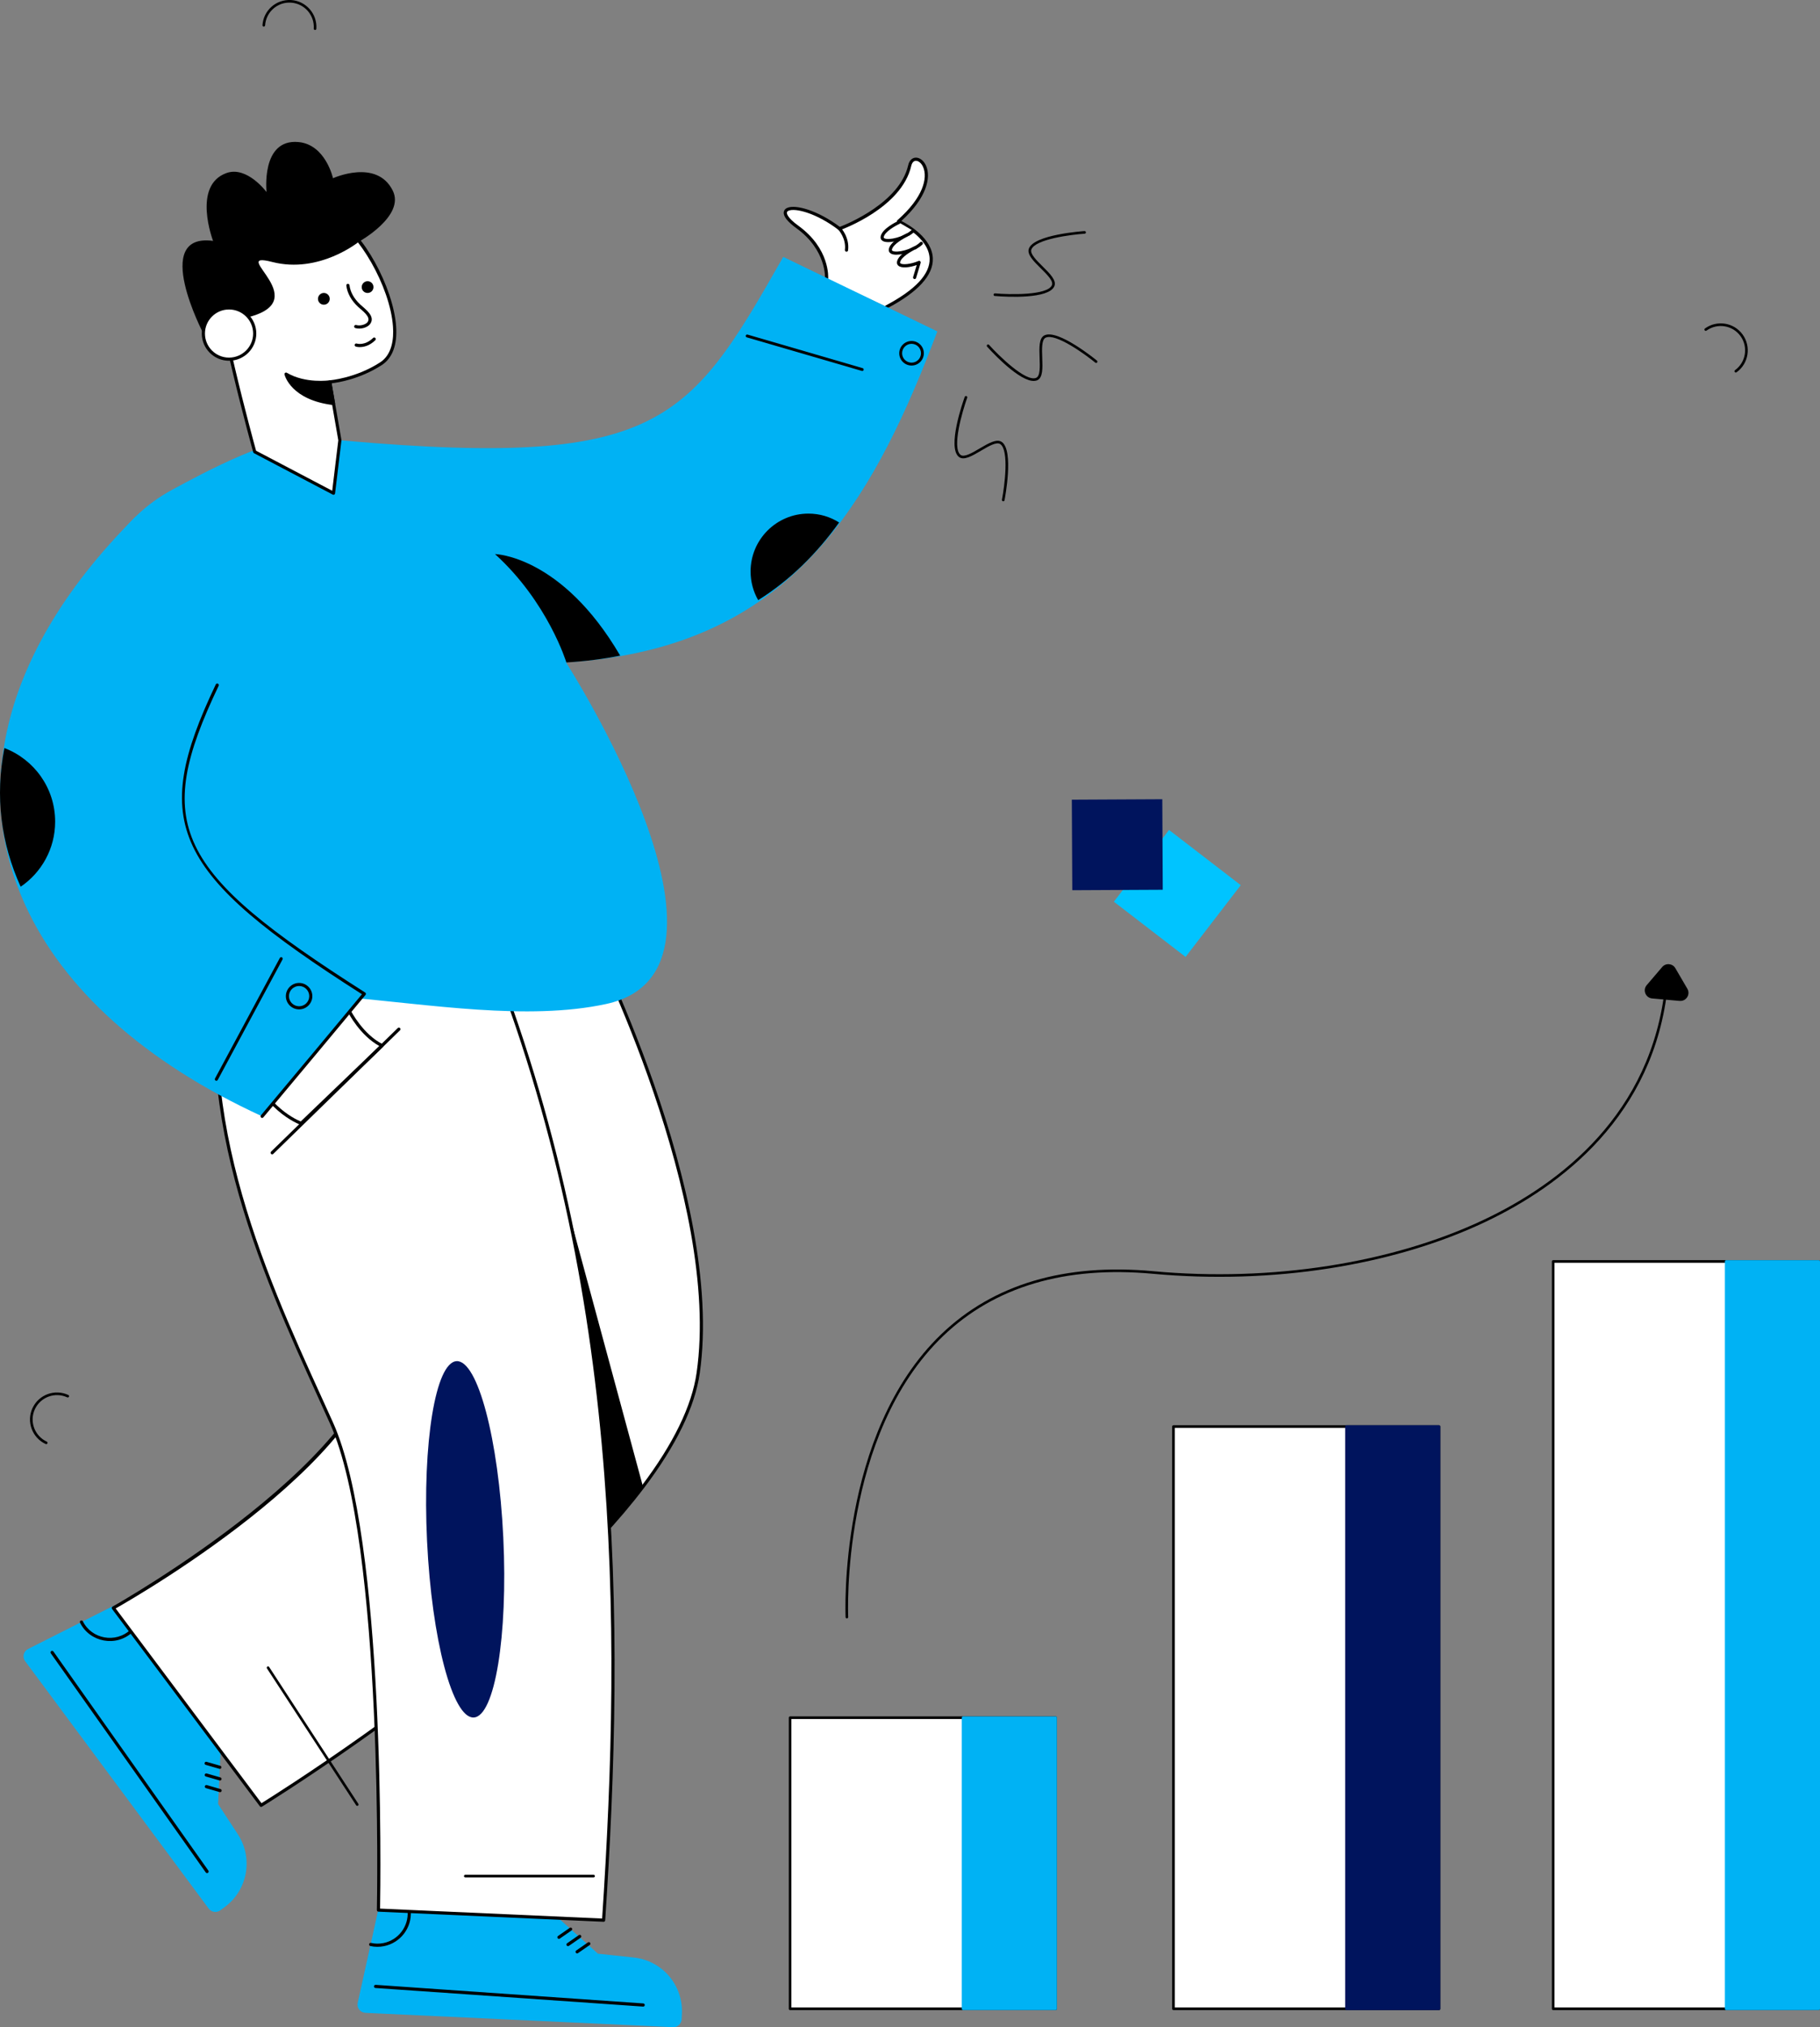
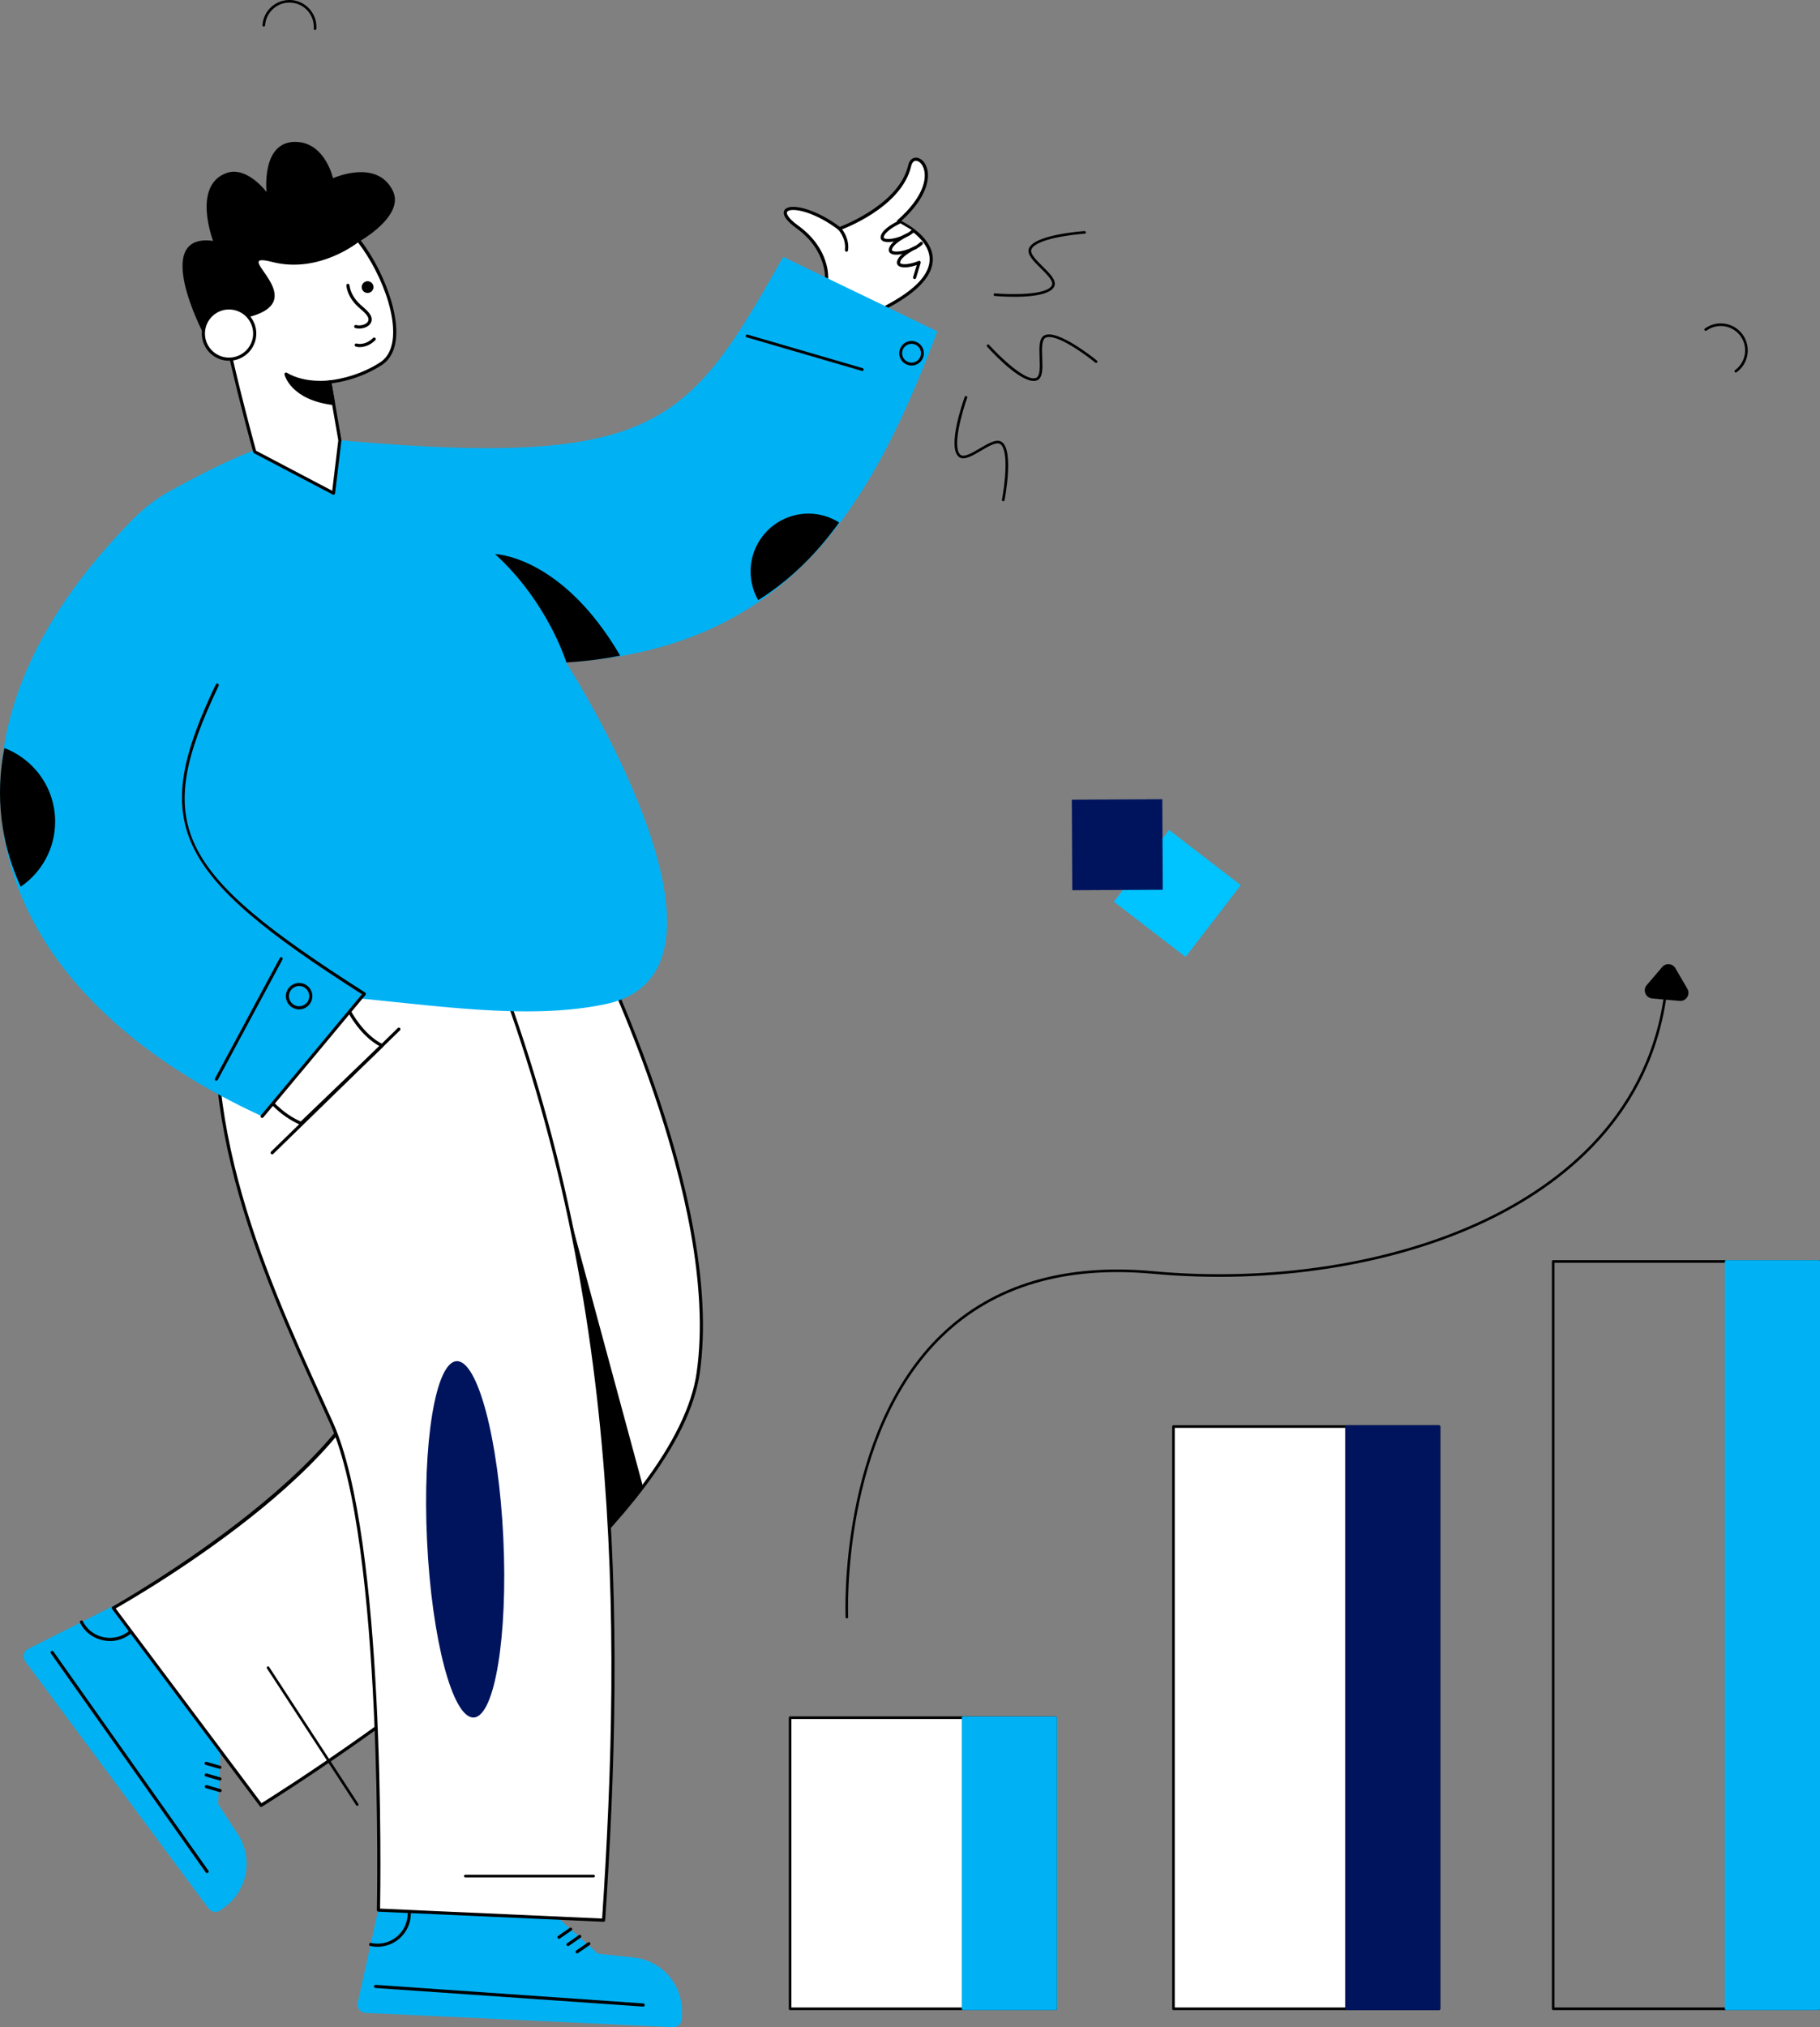
<svg xmlns="http://www.w3.org/2000/svg" id="Capa_2" viewBox="0 0 714.87 795.87">
  <rect x="0" y="0" width="714.87" height="795.87" fill="#808080" stroke="none" />
  <defs>
    <style>.cls-1,.cls-2,.cls-3,.cls-4,.cls-5{stroke-width:0px;}.cls-2{fill:#fff;}.cls-3{fill:#00b2f4;}.cls-4{fill:#00c4ff;}.cls-5{fill:#00145d;}</style>
  </defs>
  <g id="Capa_1-2">
    <g id="Financial_Infographics">
      <path class="cls-2" d="m324.66,109.41s.88-11.37-11.48-20.3c-12.36-8.94,1.66-10.7,16.55.66,0,0,23.83-8.5,27.57-24.74,1.84-7.98,16.11,3.88-4.38,21.87,0,0,31.82,14.25-4.7,33.57" />
      <path class="cls-1" d="m347.67,120.76c-.16-.3-.05-.68.26-.84,11.62-6.14,17.41-12.34,17.21-18.41-.28-8.48-12.35-13.99-12.48-14.04-.41-.18-.5-.73-.15-1.03,10.19-8.95,11.9-16.62,10.1-20.82-.79-1.84-2.1-2.55-2.97-2.49-.82.07-1.45.82-1.73,2.04-3.77,16.38-26.98,24.83-27.96,25.18-.19.07-.42.04-.58-.09-8.73-6.66-17.01-8.65-19.62-7.54-.62.26-.66.62-.67.73-.05.41.14,2.01,4.48,5.15,12.5,9.04,11.77,20.37,11.73,20.85-.03.34-.32.62-.66.57-.34-.03-.6-.32-.57-.66,0-.11.69-11.14-11.22-19.75-3.49-2.53-5.17-4.64-4.99-6.29.06-.54.35-1.28,1.42-1.73,3.29-1.4,12.06,1.06,20.59,7.48,2.8-1.07,23.47-9.46,26.86-24.18.41-1.78,1.44-2.88,2.83-3,1.64-.12,3.33,1.16,4.22,3.24,1.93,4.5.34,12.49-9.73,21.62,2.9,1.47,12.1,6.77,12.36,14.72.21,6.59-5.8,13.17-17.87,19.55-.31.16-.68.04-.84-.26Z" />
      <path class="cls-2" d="m353.08,87.33s-6.05,2.77-6.56,5.63,8.31,1.32,12.15-2.35" />
      <path class="cls-1" d="m348.9,95.05c-.86,0-1.59-.13-2.09-.4-.71-.38-1.04-1.04-.9-1.81.56-3.1,6.27-5.79,6.91-6.09.31-.15.68,0,.82.31.14.31,0,.68-.31.82-1.6.73-5.83,3.09-6.21,5.18-.04.21,0,.35.26.5,1.66.89,7.78-.47,10.85-3.4.25-.24.64-.23.88.02.24.25.23.64-.02.88-2.57,2.45-7.21,4-10.2,4Z" />
      <path class="cls-2" d="m356.3,92.28s-6.05,2.77-6.56,5.63c-.52,2.87,8.31,1.32,12.15-2.35" />
-       <path class="cls-1" d="m352.11,100c-.86,0-1.59-.13-2.09-.4-.71-.38-1.04-1.04-.9-1.81.56-3.09,6.27-5.79,6.91-6.09.31-.14.68,0,.82.31.14.31,0,.68-.31.82-1.6.73-5.83,3.09-6.21,5.18-.04.21,0,.35.26.49,1.67.9,7.78-.47,10.85-3.4.25-.24.64-.23.88.02.24.25.23.64-.02.88-2.57,2.45-7.2,3.99-10.2,3.99Z" />
+       <path class="cls-1" d="m352.11,100c-.86,0-1.59-.13-2.09-.4-.71-.38-1.04-1.04-.9-1.81.56-3.09,6.27-5.79,6.91-6.09.31-.14.68,0,.82.31.14.31,0,.68-.31.82-1.6.73-5.83,3.09-6.21,5.18-.04.21,0,.35.26.49,1.67.9,7.78-.47,10.85-3.4.25-.24.64-.23.88.02.24.25.23.64-.02.88-2.57,2.45-7.2,3.99-10.2,3.99" />
      <path class="cls-2" d="m359.51,97.23s-6.05,2.77-6.56,5.63c-.37,2.07,4.12,1.84,8.1.17l-1.79,5.91" />
      <path class="cls-1" d="m359.07,109.53c-.33-.1-.51-.44-.41-.77l1.42-4.7c-2.78.96-5.87,1.33-7.17.29-.49-.39-.69-.96-.58-1.6.56-3.1,6.27-5.79,6.91-6.09.31-.15.68,0,.82.31.14.31,0,.68-.31.82-1.6.73-5.83,3.09-6.21,5.18-.04.22.02.32.13.41.8.64,3.92.42,7.11-.92.22-.1.48-.05.66.11.18.16.25.41.18.64l-1.79,5.91c-.1.34-.46.51-.77.41Z" />
      <path class="cls-2" d="m329.74,89.76s3.36,3.57,2.75,8.43" />
      <path class="cls-1" d="m332.41,98.81c-.34-.04-.58-.35-.54-.69.57-4.52-2.55-7.9-2.58-7.93-.24-.25-.22-.64.03-.88.25-.24.64-.23.88.03.15.16,3.55,3.84,2.91,8.94-.04.35-.37.58-.69.54Z" />
      <path class="cls-3" d="m9.9,652.21l72.08,97.11c1.08,1.44,3.09,1.74,4.55.67l1.8-1.33c8.98-6.67,11.2-19.16,5.1-28.52l-7.77-11.89.99-20.89-34.97-47.09-7.24-9.75-12.46,6.29-20.96,10.58c-1.8.91-2.34,3.21-1.13,4.83Z" />
      <path class="cls-1" d="m31.44,637.07c-.15-.31-.02-.68.28-.83.31-.15.68-.02.83.28,3.38,6.9,12.86,8.81,18.72,3.28.25-.24.64-.23.88.02.24.25.23.64-.02.88-6.48,6.13-16.95,3.99-20.68-3.63Z" />
      <path class="cls-1" d="m80.82,735.11l-60.86-86.02c-.2-.28-.13-.67.15-.87.28-.2.66-.13.87.15l60.86,86.02c.2.28.13.67-.15.87-.28.2-.67.13-.87-.15Z" />
      <path class="cls-1" d="m86.18,694.43l-5.38-1.55c-.33-.09-.52-.44-.42-.77.09-.33.44-.53.77-.42l5.38,1.55c.33.09.52.44.42.77-.1.34-.46.52-.77.42Z" />
      <path class="cls-1" d="m86.23,699l-5.38-1.55c-.33-.09-.52-.44-.42-.77.09-.33.44-.52.77-.42l5.38,1.55c.33.09.52.44.42.77-.1.34-.46.52-.77.42Z" />
      <path class="cls-1" d="m86.28,703.57l-5.38-1.55c-.33-.09-.52-.44-.42-.77.09-.33.44-.53.77-.42l5.38,1.55c.33.09.52.44.42.77-.1.34-.46.52-.77.42Z" />
      <path class="cls-3" d="m143.53,790.24l120.8,5.62c1.8.08,3.3-1.29,3.4-3.1l.11-2.24c.52-11.17-7.75-20.8-18.86-22l-14.12-1.51-15.55-13.99-58.59-2.72-12.13-.56c-.16.7-8.03,36.33-8.08,36.56-.44,1.97,1.01,3.84,3.02,3.93Z" />
      <path class="cls-1" d="m145.44,763.99c-.33-.08-.54-.41-.46-.75.08-.33.4-.53.75-.46,1.58.37,3.21.39,4.88.06,5.85-1.17,9.93-6.53,9.5-12.48-.03-.34.23-.64.57-.66.37-.03.64.23.66.57.48,6.56-4.04,12.49-10.5,13.78-1.79.36-3.62.36-5.4-.06Z" />
      <path class="cls-1" d="m252.64,787.78c-117.19-8.14-104.17-7.23-105.17-7.3-.34-.02-.6-.32-.58-.66.03-.34.28-.57.66-.58l105.12,7.3c.34.02.6.32.58.66-.02.33-.3.58-.62.58Z" />
      <path class="cls-1" d="m219.03,760.92c-.19-.28-.12-.67.16-.86l4.6-3.19c.28-.19.67-.13.86.16.19.28.12.67-.16.86l-4.6,3.19c-.27.19-.66.13-.86-.16Z" />
      <path class="cls-1" d="m223.11,764.04c-.61,0-.85-.78-.35-1.13l4.6-3.19c.28-.19.67-.13.86.16.19.28.12.67-.16.86-4.84,3.31-4.6,3.3-4.96,3.3Z" />
      <path class="cls-1" d="m226.17,766.63c-.19-.28-.12-.67.16-.86l4.6-3.19c.28-.19.67-.13.86.16.19.28.12.67-.16.86l-4.6,3.19c-.27.19-.66.13-.86-.16Z" />
      <path class="cls-1" d="m65.49,411.51s42.69,26.81,76.29,2.3c33.6-24.51,10.99-74.8,10.99-74.8l-86,49.87-1.28,22.64Z" />
      <path class="cls-2" d="m274.23,539.04c-2.02,14.07-10.09,29.3-21.68,44.63-10.53,13.91-23.96,27.93-38.44,41.3-49.59,45.73-111.56,83.78-111.56,83.78l-58.05-77.47s108.88-60.81,105.3-109.82c-3.6-49.01-37.06-132.19-34.67-157.29h115.3s53.95,104.34,43.8,174.87Z" />
      <path class="cls-1" d="m102.06,709.13l-58.05-77.47c-.22-.3-.14-.73.19-.91,1.09-.61,108.5-61.18,104.99-109.23-1.83-24.93-11.52-59.11-20.07-89.27-8.47-29.89-15.79-55.7-14.6-68.12.03-.32.3-.56.62-.56h115.3c.23,0,.44.13.55.33.54,1.05,53.93,105.33,43.86,175.24-1.89,13.17-9.22,28.29-21.8,44.92-9.71,12.83-22.67,26.75-38.52,41.38-49.07,45.25-111.03,83.47-111.65,83.86-.28.17-.63.1-.82-.16Zm-56.63-77.65l57.28,76.45c5.9-3.67,64.29-40.36,110.98-83.41,15.8-14.58,28.71-28.45,38.37-41.22,12.44-16.46,19.7-31.38,21.56-44.35h0c9.73-67.55-40.22-167.57-43.56-174.16h-114.35c-.89,12.4,6.3,37.78,14.61,67.1,8.56,30.22,18.27,64.47,20.11,89.52,3.47,47.45-95.3,104.57-105,110.06Z" />
      <path class="cls-1" d="m252.56,583.67c-10.53,13.91-23.96,27.93-38.44,41.3l9-150.04,29.44,108.74Z" />
      <path class="cls-2" d="m188.64,364.17c53.48,129.61,57.23,258.63,48.45,389.69l-88.43-3.96s3.15-143.28-18.43-191.21c-23.13-51.36-58.81-122.14-40.28-194.52" />
      <path class="cls-1" d="m237.08,754.48h-.03l-88.43-3.96c-.34-.02-.6-.3-.59-.63.03-1.43,2.9-143.68-18.38-190.94-1.47-3.26-2.98-6.59-4.53-10-22.45-49.35-53.19-116.93-35.78-184.93.08-.33.42-.54.75-.45.33.08.53.42.45.75-17.3,67.57,13.33,134.93,35.71,184.11,1.55,3.41,3.07,6.75,4.54,10.01,20.68,45.93,18.68,180.63,18.5,190.87l87.22,3.9c7.72-115.61,7.94-252.16-48.44-388.8-.13-.32.02-.68.34-.81.32-.13.68.02.81.34,56.58,137.12,56.26,274.08,48.49,389.96-.02.33-.29.58-.62.58Z" />
      <path class="cls-2" d="m137.29,397.18s4.8,9.42,12.76,13.33l-31.8,30.5s-16.37-5.76-20.71-26.34" />
      <path class="cls-1" d="m118.05,441.6c-.17-.06-16.74-6.11-21.11-26.8-.07-.34.14-.66.48-.74.34-.07.66.14.74.48,3.87,18.35,17.59,24.76,19.96,25.75l30.89-29.63c-7.58-4.15-12.07-12.82-12.26-13.2-.16-.3-.03-.68.27-.83.3-.16.68-.03.83.27.05.09,4.81,9.28,12.48,13.05.39.19.46.71.16,1.01l-31.8,30.51c-.18.17-.43.21-.64.14Z" />
      <path class="cls-3" d="m368.17,130.11c-24.14,64.12-53.19,113.35-120.38,126.71-7.94,1.6-16.41,2.68-25.47,3.23,0,0,77.62,120.76,15.74,134.12-61.88,13.35-154.33-26.29-172.57,17.33,0,0-80.15-174.53,2.06-219.18,12.94-7.02,40.55-21.89,55.19-20.47,135.89,13.13,146.76-3.93,184.9-70.99l60.53,29.25Z" />
      <path class="cls-3" d="m143.11,390.18c-13.35,16.08-26.73,32.06-40.13,48.09-46.28-21.25-78.11-50.12-93.09-83-9.38-20.58-12.16-42.73-7.71-65.58,5.49-28.47,22.17-58.03,51.17-86.94,16.11,10.32,35.17,18.91,51.31,29.17-46.93,86.09-50.62,101.61,38.44,158.26Z" />
      <path class="cls-1" d="m102.57,438.74c-.26-.22-.3-.61-.08-.87,15.16-18.12,27.9-33.34,39.68-47.54-74.45-47.42-83.54-66.84-57.41-121.63.15-.31.52-.44.83-.29.31.15.44.52.29.83-26.09,54.69-17.48,72.7,57.55,120.43.32.2.38.64.15.92-11.99,14.44-23.93,28.71-40.14,48.08-.22.27-.62.29-.87.08Z" />
      <path class="cls-2" d="m129.52,149.92s10.16-.7,20.1-7.11c14.99-9.68-4.4-50.2-17.69-56.37-13-6.03-47.9.83-47.78,15.16.16,19.28,15.9,75.77,15.9,75.77l30.94,16.26,2.51-20.79-3.98-22.92Z" />
      <path class="cls-1" d="m130.71,194.18l-30.94-16.26c-.15-.08-.26-.22-.31-.38-.16-.57-15.77-56.79-15.93-75.93-.12-14.88,35.3-21.94,48.66-15.73,10.08,4.68,22.33,26.81,23.4,42.29.5,7.21-1.45,12.45-5.64,15.16-8.6,5.55-17.24,6.87-19.71,7.15l3.87,22.26c.01.06.01.12,0,.18l-2.5,20.79c-.05.44-.54.67-.91.47Zm-30.13-17.23l29.91,15.72,2.39-19.81-3.97-22.83c-.06-.37.21-.7.57-.73.1,0,10.13-.77,19.81-7.02,4.78-3.09,5.4-9.33,5.07-14.03-1.12-16.05-13.94-37.19-22.69-41.25-12.84-5.96-47.01.98-46.9,14.59.15,18.32,14.66,71.18,15.81,75.35Z" />
      <path class="cls-1" d="m79.89,130.95s-20.78-39.63,3.8-36.38c0,0-8.33-21.76,5.26-26.63,8.1-2.9,15.75,7.47,15.75,7.47,0,0-2.32-21,12.54-19.64,10.64.97,13.56,14.2,13.56,14.2,0,0,17.18-7.82,23.47,4.87,4.95,9.97-13.28,20.04-13.28,20.04,0,0-15.55,12.72-34.06,7.97-18.51-4.75,19.48,16.2-12.18,22.29" />
      <path class="cls-2" d="m100.06,130.95c0,5.58-4.52,10.07-10.1,10.07s-10.07-4.48-10.07-10.07,4.52-10.07,10.07-10.07,10.1,4.48,10.1,10.07Z" />
      <path class="cls-1" d="m89.95,141.63c-5.89,0-10.69-4.79-10.69-10.69s4.79-10.68,10.69-10.68,10.72,4.79,10.72,10.68-4.81,10.69-10.72,10.69Zm0-20.13c-5.21,0-9.45,4.24-9.45,9.45s4.24,9.45,9.45,9.45,9.48-4.24,9.48-9.45-4.25-9.45-9.48-9.45Z" />
      <path class="cls-1" d="m106.46,453.01c-.24-.25-.23-.64.01-.88l49.77-48.52c.25-.24.64-.23.88.01.24.25.23.64-.01.88l-49.77,48.52c-.24.24-.63.23-.88-.01Z" />
      <path class="cls-1" d="m139.55,128.79c-.33-.1-.52-.44-.42-.77.1-.33.44-.52.77-.42,1.63.48,3.78-.22,4.46-1.12,1.52-2.02-1.98-4.42-3.69-6-2.68-2.49-4.28-5.38-4.63-8.37-.04-.34.2-.65.54-.69.36-.03.65.21.69.54.32,2.69,1.78,5.32,4.25,7.61,1.93,1.79,6.12,4.63,3.84,7.66-1.05,1.39-3.73,2.18-5.81,1.57Z" />
      <path class="cls-1" d="m146.69,112.71c0,1.26-1.01,2.31-2.31,2.31s-2.31-1.05-2.31-2.31,1.05-2.31,2.31-2.31,2.31,1.01,2.31,2.31Z" />
-       <path class="cls-1" d="m129.51,117.32c0,1.26-1.01,2.31-2.31,2.31s-2.31-1.05-2.31-2.31,1.05-2.31,2.31-2.31,2.31,1.01,2.31,2.31Z" />
      <path class="cls-1" d="m141.35,136.27c-.94,0-1.55-.19-1.61-.21-.33-.1-.51-.45-.4-.78.1-.33.45-.5.78-.4.14.05,3.22.94,6.42-2.2.25-.24.64-.23.88,0,.24.25.24.64,0,.88-2.3,2.25-4.59,2.7-6.06,2.7Z" />
      <path class="cls-1" d="m129.52,149.92s-9.58,1.46-17.17-3.04c0,0,2.28,9.58,18.65,11.54l-1.48-8.5Z" />
      <path class="cls-1" d="m130.93,159.04c-16.6-1.99-19.08-11.61-19.18-12.01-.13-.53.45-.96.92-.68,7.31,4.33,16.67,2.97,16.76,2.96.33-.06.65.17.7.51l1.48,8.5c.07.41-.28.78-.69.72Zm-17.33-10.79c1.39,2.63,5.53,7.89,16.65,9.45l-1.23-7.09c-2.08.23-9.09.69-15.42-2.36Z" />
-       <rect class="cls-2" x="610.07" y="495.23" width="104.29" height="293.41" />
      <path class="cls-1" d="m714.36,789.16h-104.29c-.28,0-.51-.23-.51-.51v-293.41c0-.28.23-.51.51-.51h104.29c.28,0,.51.23.51.51v293.41c0,.28-.23.51-.51.51Zm-103.78-1.03h103.26v-292.38h-103.26v292.38Z" />
      <rect class="cls-3" x="678.02" y="495.23" width="36.34" height="293.41" />
      <path class="cls-3" d="m714.36,789.16h-36.34c-.28,0-.51-.23-.51-.51v-293.41c0-.28.23-.51.51-.51h36.34c.28,0,.51.23.51.51v293.41c0,.28-.23.51-.51.51Zm-35.82-1.03h35.31v-292.38h-35.31v292.38Z" />
      <rect class="cls-2" x="460.91" y="560.06" width="104.29" height="228.59" />
      <path class="cls-1" d="m565.21,789.16h-104.29c-.28,0-.51-.23-.51-.51v-228.59c0-.28.23-.51.51-.51h104.29c.28,0,.51.23.51.51v228.59c0,.28-.23.51-.51.51Zm-103.78-1.03h103.27v-227.56h-103.27v227.56Z" />
      <rect class="cls-5" x="528.87" y="560.06" width="36.34" height="228.59" />
      <path class="cls-5" d="m565.21,789.16h-36.34c-.28,0-.51-.23-.51-.51v-228.59c0-.28.23-.51.51-.51h36.34c.28,0,.51.23.51.51v228.59c0,.28-.23.51-.51.51Zm-35.83-1.03h35.31v-227.56h-35.31v227.56Z" />
      <rect class="cls-2" x="310.34" y="674.35" width="104.29" height="114.29" />
      <path class="cls-1" d="m414.63,789.16h-104.29c-.28,0-.51-.23-.51-.51v-114.29c0-.28.23-.51.51-.51h104.29c.28,0,.51.23.51.51v114.29c0,.28-.23.51-.51.51Zm-103.78-1.03h103.27v-113.26h-103.27v113.26Z" />
      <rect class="cls-3" x="378.29" y="674.35" width="36.34" height="114.29" />
      <path class="cls-3" d="m414.63,789.16h-36.34c-.28,0-.51-.23-.51-.51v-114.29c0-.28.23-.51.51-.51h36.34c.28,0,.51.23.51.51v114.29c0,.28-.23.51-.51.51Zm-35.83-1.03h35.31v-113.26h-35.31v113.26Z" />
      <path class="cls-1" d="m332.65,635.4c-.27,0-.5-.21-.51-.49-.04-.72-3.1-72.09,37.6-111.12,20.45-19.61,48.43-27.92,83.2-24.72,46.46,4.28,93.84-3.1,130.01-20.25,29.55-14.01,65.87-41.33,71.12-91.96.03-.28.26-.51.56-.46.28.03.49.28.46.56-5.3,51.1-41.91,78.66-71.7,92.78-36.33,17.23-83.91,24.64-130.55,20.34-34.44-3.17-62.17,5.05-82.39,24.43-40.37,38.7-37.33,109.62-37.29,110.33.01.28-.2.53-.49.54h-.03Z" />
      <path class="cls-1" d="m659.74,392.96l-10.8-.97c-2.57-.23-3.81-3.27-2.13-5.23l6.08-7.12c1.42-1.66,4.06-1.43,5.16.46l4.72,8.08c1.3,2.23-.46,5-3.03,4.77Z" />
      <path class="cls-1" d="m243.6,257.4c-6.59,1.32-13.62,2.22-21.14,2.68,0,0-7.21-23.66-28.03-42.55,0,0,26.17.53,49.17,39.87Z" />
      <line class="cls-2" x1="293.47" y1="131.9" x2="338.68" y2="145.08" />
      <path class="cls-1" d="m338.68,145.64c-.05,0-.11,0-.16-.02l-45.21-13.18c-.3-.09-.47-.4-.38-.7.09-.3.4-.47.7-.38l45.21,13.18c.3.09.47.4.38.7-.07.25-.3.4-.54.4Z" />
      <path class="cls-1" d="m84.7,424.24c-.29-.16-.4-.53-.25-.82l25.46-47.32c.16-.29.53-.4.82-.25.29.16.4.53.25.82l-25.46,47.32c-.16.3-.53.4-.82.25Z" />
      <path class="cls-1" d="m358.05,143.51c-2.67,0-4.84-2.16-4.84-4.82s2.17-4.82,4.84-4.82,4.82,2.16,4.82,4.82-2.16,4.82-4.82,4.82Zm0-8.53c-2.05,0-3.72,1.66-3.72,3.7s1.67,3.7,3.72,3.7,3.7-1.66,3.7-3.7-1.66-3.7-3.7-3.7Z" />
      <path class="cls-1" d="m117.49,396.28c-2.87,0-5.21-2.33-5.21-5.19s2.34-5.19,5.21-5.19,5.19,2.33,5.19,5.19-2.33,5.19-5.19,5.19Zm0-9.18c-2.2,0-4,1.79-4,3.98s1.79,3.98,4,3.98,3.98-1.79,3.98-3.98-1.79-3.98-3.98-3.98Z" />
      <path class="cls-1" d="m233.16,737.06h-50.41c-.28,0-.51-.23-.51-.51s.23-.51.51-.51h50.41c.28,0,.51.23.51.51s-.23.51-.51.51Z" />
      <path class="cls-1" d="m139.89,708.74l-35.03-53.72c-.16-.24-.09-.56.15-.71.24-.16.56-.09.71.15l35.03,53.72c.16.24.09.56-.15.71-.23.15-.55.09-.71-.15Z" />
      <ellipse class="cls-5" cx="182.75" cy="604.32" rx="14.99" ry="70.03" transform="translate(-28.82 9.48) rotate(-2.75)" />
      <path class="cls-1" d="m21.66,322.58c0,10.62-5.37,19.99-13.54,25.54-7.78-17.08-10.09-35.47-6.4-54.44,11.65,4.43,19.94,15.68,19.94,28.9Z" />
      <path class="cls-1" d="m329.6,205.13c-8.8,12.2-19.13,22.53-31.79,30.49-1.9-3.31-2.99-7.15-2.99-11.26,0-12.55,10.18-22.72,22.72-22.72,4.43,0,8.56,1.27,12.06,3.49Z" />
      <path class="cls-1" d="m393.96,196.79c-.28-.05-.46-.32-.41-.6,1.01-5.23,2.88-19.33-.64-21.83-1.46-1.03-4.57.8-7.58,2.58-3.49,2.06-6.8,4.01-8.73,2.41-4.6-3.8,1.6-21.54,2.33-23.54.09-.27.39-.41.66-.31.27.1.41.39.31.66-1.9,5.27-6.07,19.58-2.64,22.4,1.38,1.13,4.52-.71,7.55-2.5,3.45-2.03,6.71-3.94,8.7-2.53,4.78,3.39,1.21,22.07,1.05,22.87-.05.27-.31.46-.6.41Z" />
      <path class="cls-1" d="m390.73,116.21c-.28-.02-.49-.27-.47-.56.02-.28.29-.48.56-.47,5.58.49,20.48.86,22.34-3.17.75-1.62-1.84-4.18-4.35-6.66-2.84-2.82-5.53-5.48-4.67-7.77,2.06-5.48,21.03-6.8,21.84-6.86.28,0,.53.2.55.48.02.28-.2.53-.48.55-5.31.35-19.43,2.15-20.94,6.19-.63,1.67,1.94,4.21,4.43,6.67,2.88,2.85,5.61,5.55,4.56,7.83-2.26,4.91-17.96,4.23-23.36,3.76Z" />
      <path class="cls-1" d="m387.72,136.09c-.19-.21-.17-.54.04-.73.21-.19.54-.17.73.04,3.74,4.17,14.37,14.62,18.47,12.95,1.65-.67,1.51-4.31,1.38-7.83-.15-4-.29-7.78,1.9-8.86,5.26-2.59,20,9.41,20.63,9.92.22.18.25.5.07.72-.18.22-.5.25-.72.07-4.12-3.37-15.66-11.7-19.52-9.79-1.6.79-1.46,4.4-1.33,7.9.15,4.05.3,7.88-2.02,8.83-5.01,2.04-16.03-9.21-19.62-13.22Z" />
      <path class="cls-1" d="m681.37,146.04c-.17-.23-.11-.55.12-.72,4.28-3.09,5.25-9.09,2.16-13.37-3.09-4.28-9.09-5.24-13.37-2.15-.23.16-.55.11-.72-.12-.17-.23-.11-.55.12-.72,4.74-3.42,11.39-2.35,14.81,2.39,3.42,4.74,2.35,11.39-2.39,14.81-.23.16-.55.11-.72-.12Z" />
-       <path class="cls-1" d="m17.94,566.92c-5.31-2.45-7.64-8.77-5.19-14.07,2.46-5.34,8.76-7.64,14.08-5.19.26.12.37.42.25.68-.12.26-.43.37-.68.25-4.8-2.21-10.5-.11-12.71,4.68-2.21,4.79-.11,10.49,4.69,12.71.26.12.37.43.25.68-.12.27-.44.37-.68.25Z" />
      <path class="cls-1" d="m123.75,11.78h-.03c-.28-.02-.5-.26-.48-.55.35-5.28-3.65-9.84-8.93-10.19-5.23-.36-9.83,3.61-10.18,8.93-.02.28-.28.47-.55.48-.28-.02-.5-.26-.48-.55.37-5.72,5.24-10.23,11.27-9.89,5.84.38,10.28,5.44,9.89,11.28-.02.27-.24.48-.51.48Z" />
      <rect class="cls-4" x="444.66" y="332.99" width="35.54" height="35.54" transform="translate(-97.57 503.32) rotate(-52.42)" />
      <rect class="cls-5" x="421.06" y="313.9" width="35.54" height="35.54" transform="translate(-1.65 2.19) rotate(-.29)" />
    </g>
  </g>
</svg>